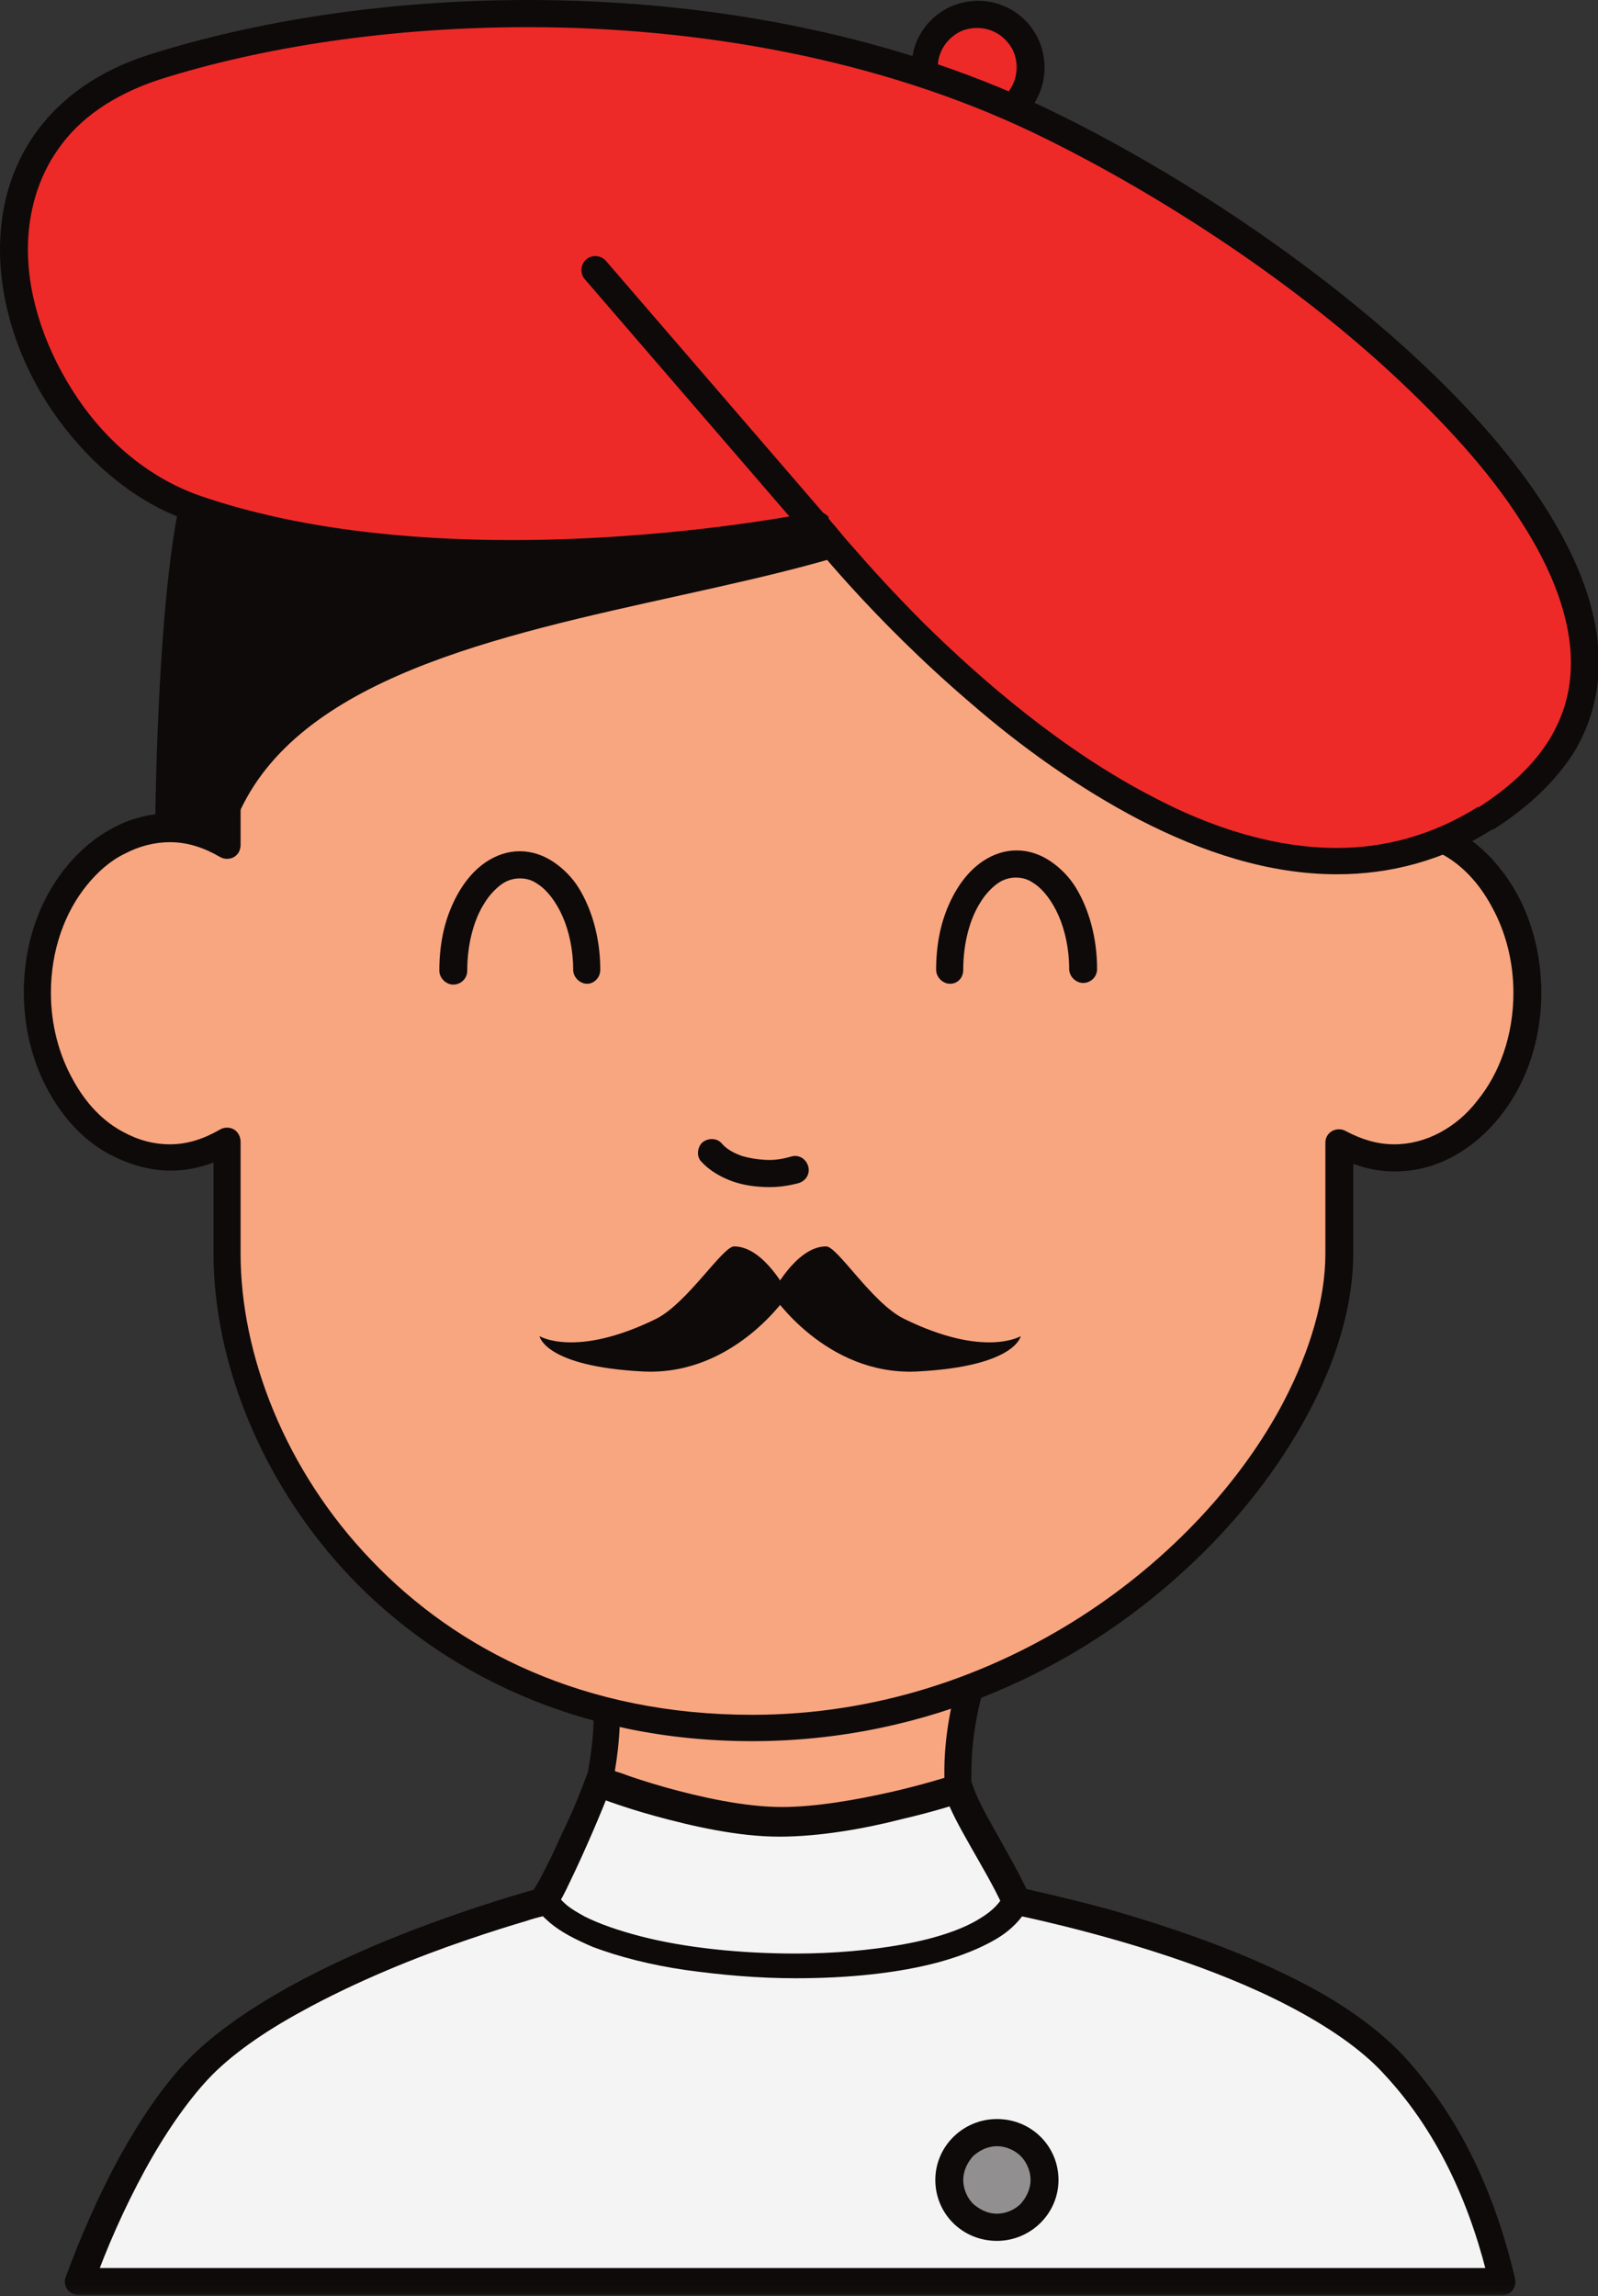
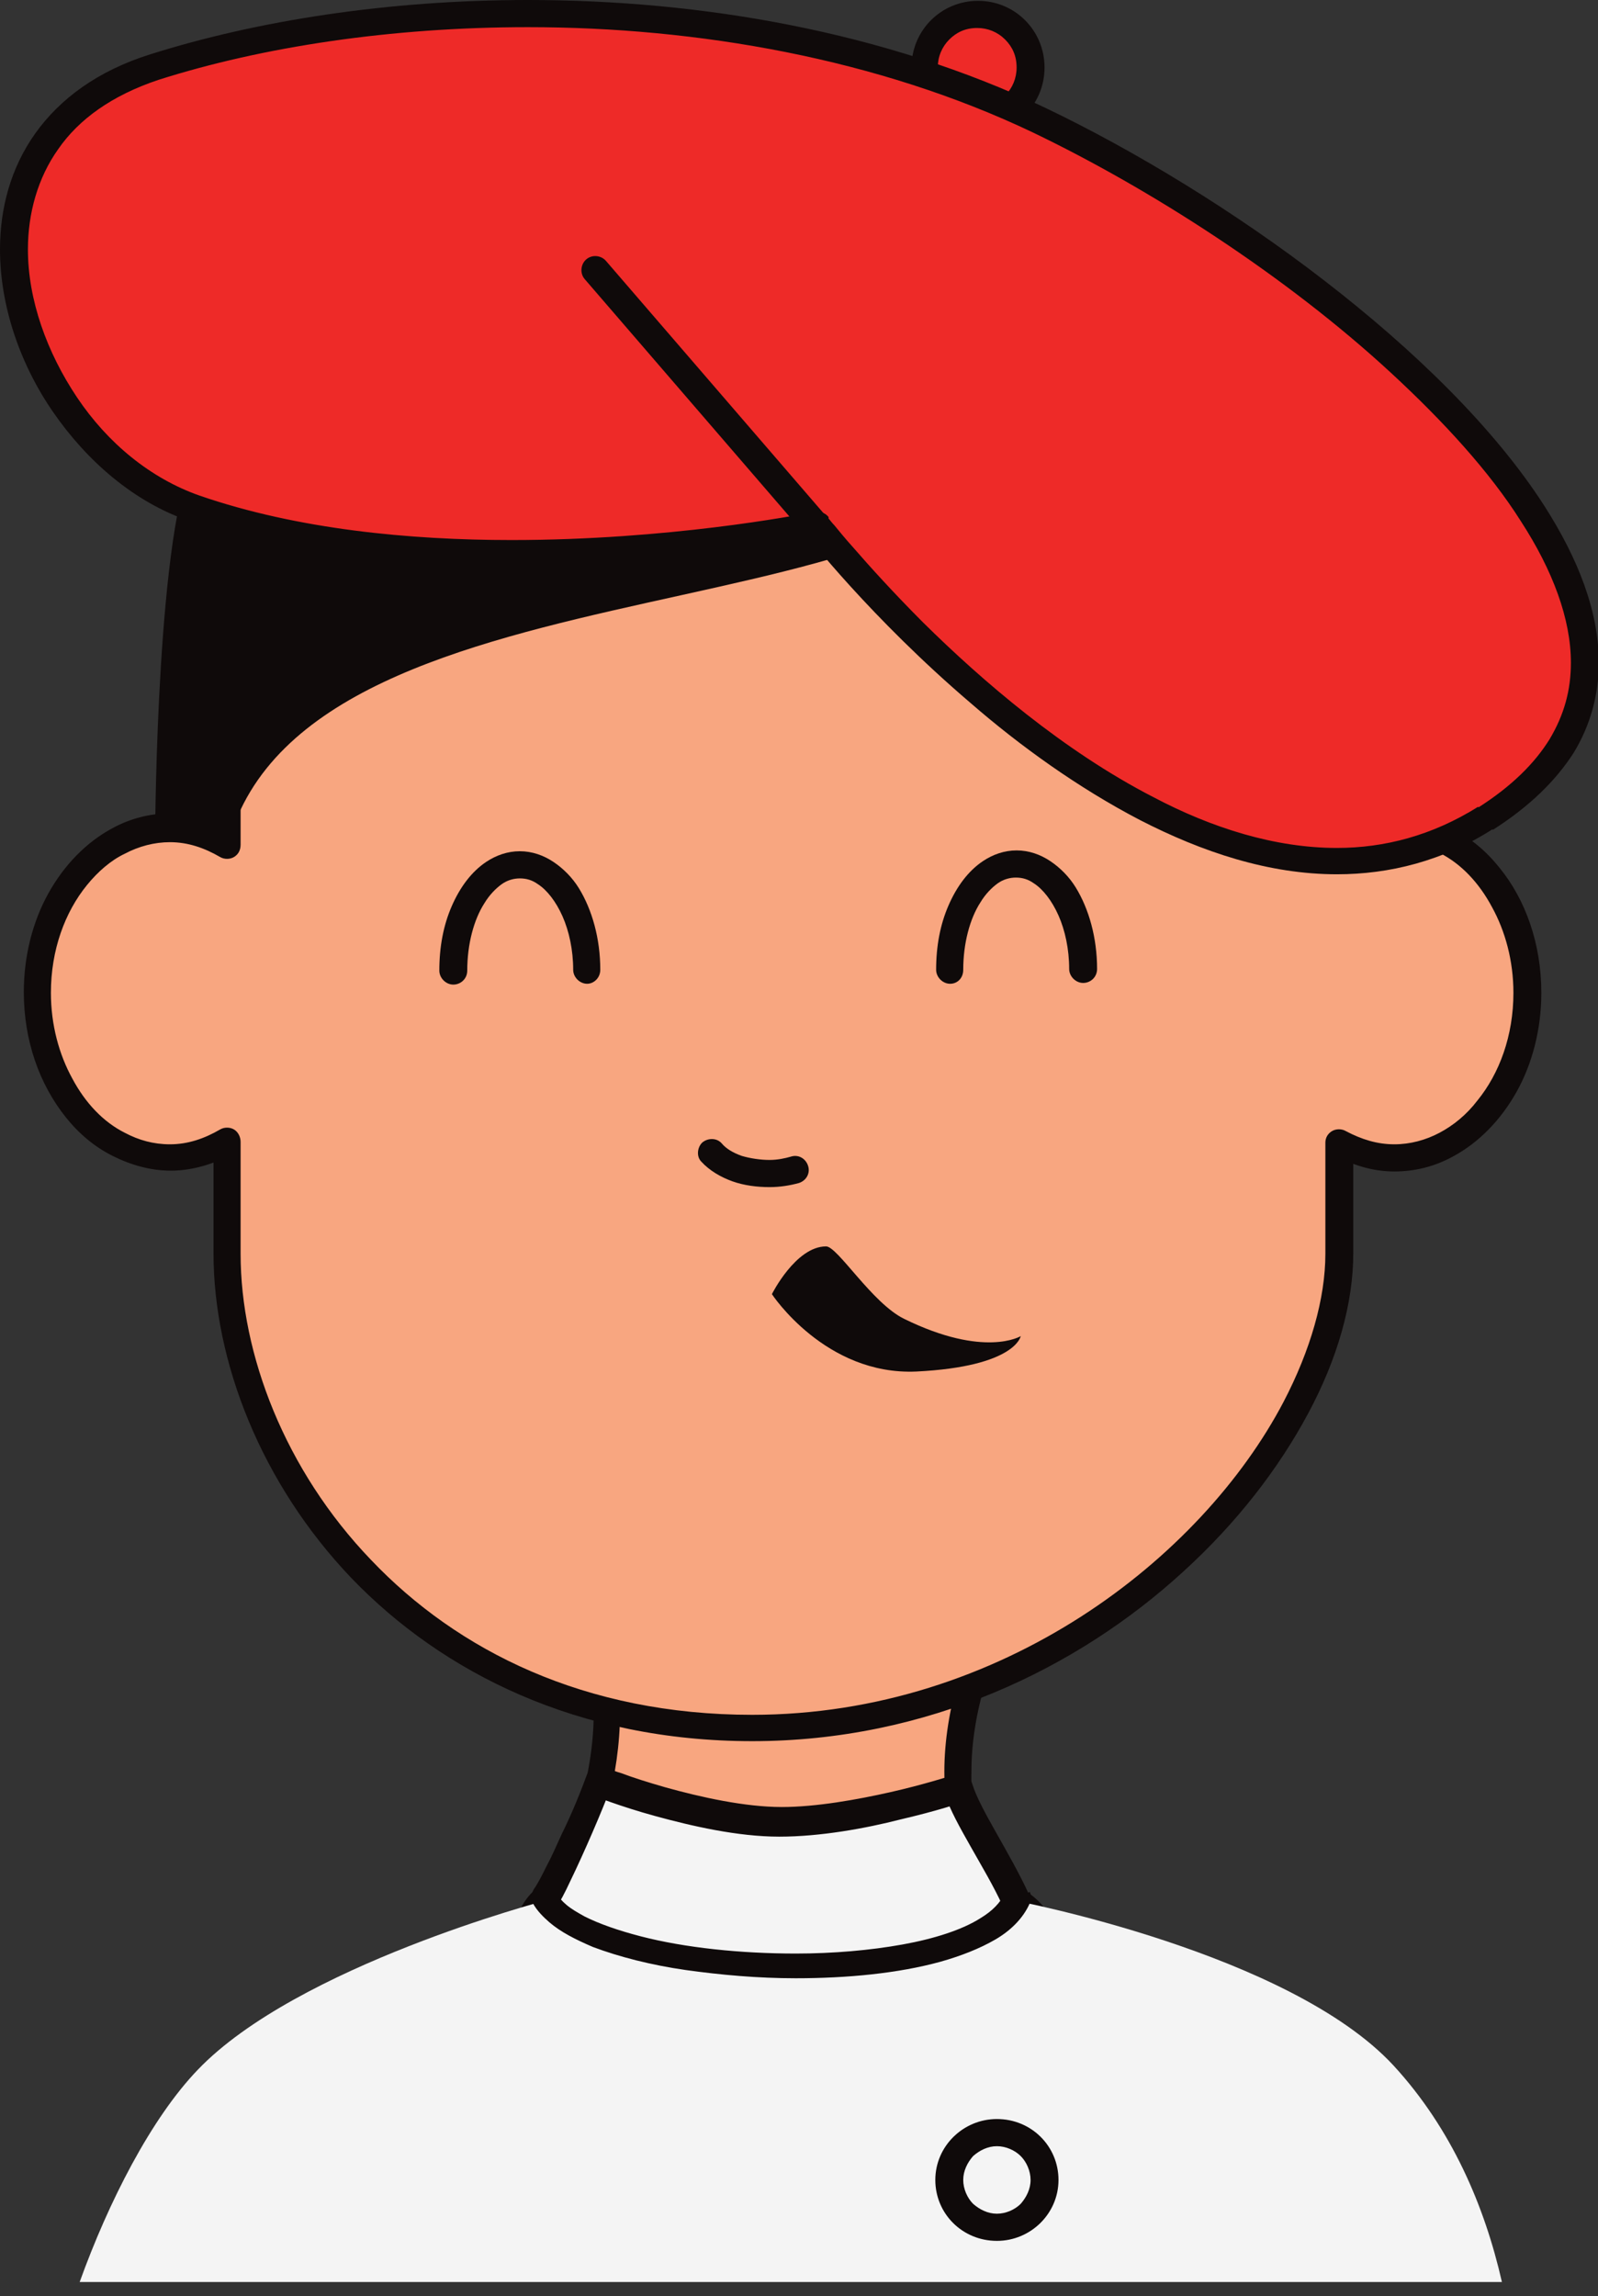
<svg xmlns="http://www.w3.org/2000/svg" width="211" height="303" viewBox="0 0 211 303" fill="none">
  <rect x="0" y="0" width="211" height="303" fill="#333333" stroke="none" />
  <g clip-path="url(#clip0_1160_7153)">
    <path d="M71.887 250.744C65.599 255.85 73.514 273.558 103.44 273.558C133.366 273.558 144.534 256.936 134.233 250.744C124.041 244.442 123.824 225.539 134.233 208.482C144.642 191.317 57.141 199.9 71.887 208.482C86.634 217.065 78.176 245.638 71.887 250.744Z" fill="#F8A680" />
    <path d="M71.888 250.744L70.695 249.331C69.827 250.092 69.177 250.961 68.635 252.047C68.201 253.025 67.984 254.22 67.984 255.415C67.984 257.588 68.743 259.978 70.153 262.26C72.321 265.736 76.116 268.995 81.538 271.385C87.067 273.884 94.224 275.405 103.223 275.405C114.825 275.405 123.716 273.015 129.896 269.539C132.932 267.8 135.318 265.736 137.052 263.672C138.679 261.499 139.655 259.218 139.655 256.828C139.655 255.307 139.221 253.894 138.462 252.591C137.703 251.287 136.51 250.2 135.101 249.331C132.932 247.919 131.197 245.963 130.005 243.247C128.812 240.64 128.161 237.381 128.27 233.687C128.27 226.408 130.764 217.717 135.751 209.46C136.51 208.265 136.836 207.07 136.836 205.875C136.836 204.897 136.51 203.919 136.077 203.05C135.209 201.638 133.8 200.66 132.065 199.9C129.571 198.705 126.318 197.944 122.523 197.51C118.728 197.075 114.5 196.858 110.054 196.858C100.838 196.858 90.754 197.835 82.947 199.248C79.044 200.008 75.683 200.877 73.189 201.855C71.888 202.398 70.912 202.942 70.044 203.593C69.611 203.919 69.285 204.354 68.96 204.788C68.635 205.223 68.418 205.875 68.418 206.527C68.418 207.396 68.743 208.156 69.285 208.7C69.719 209.243 70.37 209.677 71.02 210.112C73.622 211.633 75.466 213.914 76.658 216.63C77.851 219.346 78.393 222.714 78.393 226.082C78.393 231.08 77.309 236.294 75.791 240.64C75.032 242.813 74.165 244.768 73.297 246.289C72.43 247.81 71.562 248.897 70.912 249.44L71.888 250.744L73.08 252.156C74.273 251.178 75.357 249.766 76.333 248.028C77.851 245.42 79.261 241.944 80.236 238.141C81.212 234.339 81.863 230.21 81.863 226.082C81.863 222.28 81.321 218.477 79.911 215.218C78.502 211.85 76.225 208.917 72.755 206.961C72.321 206.744 71.996 206.527 71.996 206.418L71.562 206.635H71.996C71.996 206.527 71.996 206.418 71.996 206.418L71.562 206.635H71.996H71.454L71.996 206.744V206.635H71.454L71.996 206.744C71.996 206.744 72.104 206.635 72.213 206.527C72.538 206.309 73.08 205.875 73.948 205.549C75.357 204.897 77.526 204.245 80.128 203.593C87.935 201.747 99.537 200.551 110.054 200.551C116.668 200.551 122.848 201.095 127.186 202.181C129.354 202.724 131.089 203.376 132.065 204.137C132.607 204.463 132.932 204.788 133.041 205.114C133.258 205.44 133.258 205.658 133.258 205.984C133.258 206.418 133.149 206.961 132.715 207.722C127.402 216.522 124.692 225.756 124.692 233.796C124.692 237.815 125.342 241.618 126.752 244.768C128.161 248.028 130.33 250.635 133.258 252.482C134.342 253.134 134.992 253.786 135.426 254.546C135.86 255.307 136.077 256.067 136.077 256.936C136.077 258.24 135.534 259.87 134.233 261.608C132.282 264.107 128.812 266.714 123.607 268.778C118.403 270.734 111.68 272.037 103.332 272.037C91.838 272.037 83.814 269.321 78.719 265.953C76.225 264.215 74.381 262.368 73.297 260.521C72.104 258.674 71.671 257.045 71.671 255.633C71.671 254.872 71.779 254.22 71.996 253.677C72.213 253.134 72.538 252.699 72.972 252.373L71.888 250.744Z" fill="#0F0A0A" />
    <path d="M198.314 301.153C196.037 291.158 191.7 280.946 184.002 272.581C170.231 257.697 134.125 250.852 134.125 250.852H71.888C71.888 250.852 39.251 259.435 26.131 273.124C19.951 279.534 14.312 290.615 10.518 301.153H198.314Z" fill="#F4F4F4" />
    <mask id="mask0_1160_7153" style="mask-type:luminance" maskUnits="userSpaceOnUse" x="7" y="248" width="195" height="55">
-       <path d="M201.35 248.028H7.59V302.891H201.35V248.028Z" fill="white" />
-     </mask>
+       </mask>
    <g mask="url(#mask0_1160_7153)">
      <path d="M198.314 301.153L200.049 300.719C197.663 290.506 193.326 279.968 185.303 271.277C181.616 267.366 176.628 263.998 171.207 261.282C163.075 257.153 153.859 254.112 146.702 252.047C139.546 250.092 134.45 249.114 134.45 249.005C134.342 249.005 134.233 249.005 134.125 249.005H71.887C71.779 249.005 71.562 249.005 71.454 249.114C71.454 249.114 63.213 251.287 53.238 255.198C48.25 257.153 42.937 259.544 37.841 262.368C32.853 265.193 28.191 268.343 24.721 271.929C21.468 275.297 18.433 279.859 15.722 284.748C13.011 289.746 10.626 295.178 8.674 300.501C8.457 301.044 8.566 301.696 8.891 302.131C9.216 302.565 9.758 302.891 10.409 302.891H198.314C198.856 302.891 199.398 302.674 199.723 302.24C200.049 301.805 200.157 301.262 200.049 300.719L198.314 301.153V299.306H10.517V301.153L12.252 301.805C14.095 296.59 16.481 291.267 19.083 286.487C21.685 281.706 24.613 277.469 27.432 274.427C30.468 271.168 34.914 268.126 39.684 265.519C46.949 261.499 55.081 258.24 61.478 256.067C64.623 254.981 67.442 254.111 69.285 253.568C70.261 253.242 71.02 253.025 71.562 252.916C71.779 252.808 71.996 252.808 72.104 252.808C72.213 252.808 72.321 252.699 72.321 252.699L71.887 250.961V252.808H134.233V250.961L133.908 252.699H134.016C134.992 252.916 144.1 254.763 154.509 258.24C159.714 259.978 165.243 262.151 170.231 264.758C175.219 267.366 179.773 270.408 182.809 273.776C190.29 281.815 194.41 291.81 196.687 301.588L198.314 301.153Z" fill="#0F0A0A" />
    </g>
    <path d="M134.233 250.744C131.739 245.203 127.836 239.988 126.643 236.077C126.643 236.077 113.415 240.423 103.115 240.423C92.814 240.423 79.152 235.099 79.152 235.099C77.634 239.228 74.056 247.376 71.996 250.744C77.634 261.391 128.27 263.672 134.233 250.744Z" fill="#F4F4F4" />
    <path d="M134.233 250.744L135.86 249.983C134.559 247.158 132.932 244.334 131.523 241.835C130.113 239.336 128.92 237.163 128.378 235.425C128.27 234.991 127.944 234.556 127.511 234.339C127.077 234.122 126.535 234.122 126.101 234.23C126.101 234.23 126.101 234.23 125.993 234.23C125.234 234.447 121.872 235.534 117.535 236.512C113.198 237.489 107.777 238.467 103.223 238.467C98.344 238.467 92.489 237.163 87.826 235.86C85.549 235.208 83.489 234.556 82.08 234.013C81.321 233.796 80.778 233.578 80.453 233.47C80.236 233.361 80.128 233.361 80.019 233.252C79.911 233.252 79.911 233.144 79.911 233.144C79.477 232.926 78.935 233.035 78.501 233.144C78.068 233.361 77.743 233.687 77.526 234.122C76.767 236.186 75.574 239.228 74.164 242.052C73.514 243.465 72.863 244.986 72.213 246.181C71.562 247.484 71.02 248.571 70.478 249.331C70.153 249.874 70.153 250.635 70.369 251.178C70.912 252.156 71.671 252.916 72.538 253.677C74.056 254.981 76.008 255.958 78.285 256.936C81.754 258.24 85.983 259.326 90.537 259.978C95.199 260.63 100.079 261.065 105.066 261.065C111.897 261.065 118.62 260.413 124.149 258.892C126.86 258.131 129.354 257.153 131.414 255.958C133.474 254.763 135.101 253.134 135.968 251.178C136.185 250.744 136.185 250.092 135.968 249.657L134.233 250.744L132.607 249.983C132.065 251.07 131.089 252.156 129.462 253.134C127.077 254.655 123.39 255.85 119.162 256.61C114.933 257.371 110.054 257.805 105.066 257.805C97.802 257.805 90.428 257.045 84.573 255.524C81.646 254.763 79.152 253.894 77.2 252.916C76.225 252.373 75.466 251.939 74.815 251.395C74.164 250.852 73.839 250.418 73.514 249.983L71.887 250.852L73.405 251.83C73.948 250.961 74.598 249.766 75.249 248.354C77.2 244.334 79.477 239.01 80.67 235.86L78.935 235.208L78.285 236.946C78.285 236.946 81.754 238.359 86.525 239.662C91.296 240.966 97.368 242.378 102.898 242.378C108.319 242.378 114.283 241.292 118.945 240.097C123.607 239.01 126.969 237.924 126.969 237.815L126.426 236.077L124.692 236.62C125.451 238.902 126.752 241.183 128.161 243.682C129.571 246.181 131.197 248.897 132.39 251.504L134.233 250.744Z" fill="#0F0A0A" />
    <path d="M136.076 8.909C136.076 12.711 132.932 15.862 129.137 15.862C125.342 15.862 122.198 12.711 122.198 8.909C122.198 5.106 125.342 1.956 129.137 1.956C132.932 1.956 136.076 4.998 136.076 8.909Z" fill="#EE2A28" />
    <path d="M136.076 8.909H134.233C134.233 10.321 133.691 11.625 132.715 12.602C131.739 13.58 130.547 14.123 129.029 14.123C127.619 14.123 126.318 13.58 125.342 12.602C124.366 11.625 123.824 10.43 123.824 8.909C123.824 7.496 124.366 6.193 125.342 5.215C126.318 4.237 127.511 3.694 129.029 3.694C130.438 3.694 131.739 4.237 132.715 5.215C133.691 6.193 134.233 7.388 134.233 8.909H137.92C137.92 4.02 134.016 0.109 129.137 0.109C124.258 0.109 120.354 4.02 120.354 8.909C120.354 13.797 124.258 17.709 129.137 17.709C134.016 17.709 137.92 13.797 137.92 8.909H136.076Z" fill="#0F0A0A" />
    <path d="M184.327 109.076C181.725 109.076 179.231 109.836 177.062 111.031C177.062 103.318 177.062 95.713 177.062 88.434C177.062 -1.412 30.143 -0.76 30.143 88.434C30.143 97.016 30.143 104.513 30.143 111.14C27.866 109.836 25.264 108.967 22.662 108.967C13.011 108.967 5.096 118.636 5.096 130.695C5.096 142.646 12.903 152.423 22.662 152.423C25.372 152.423 27.866 151.554 30.143 150.251C30.143 154.814 30.143 159.702 30.143 165.026C30.143 192.621 54.322 227.603 99.537 227.603C144.642 227.603 177.171 190.122 177.171 165.026C177.171 160.897 177.171 155.9 177.171 150.359C179.448 151.663 181.833 152.315 184.435 152.315C194.085 152.315 202.001 142.646 202.001 130.587C201.892 118.745 193.977 109.076 184.327 109.076Z" fill="#F8A680" />
    <path d="M184.327 109.076V107.229C181.399 107.229 178.58 108.098 176.195 109.51L177.062 111.14H178.905C178.905 103.426 178.905 95.822 178.905 88.543C178.905 77.135 176.52 67.032 172.4 58.34C166.219 45.412 156.027 35.634 143.883 29.224C131.739 22.815 117.752 19.555 103.765 19.555C85.007 19.555 66.141 25.313 51.937 36.829C44.889 42.587 38.925 49.758 34.697 58.449C30.576 67.032 28.191 77.135 28.191 88.543C28.191 97.125 28.191 104.621 28.191 111.249H30.034L31.01 109.728C28.516 108.207 25.589 107.337 22.553 107.337C19.842 107.337 17.24 107.989 14.854 109.293C11.385 111.14 8.457 114.182 6.397 117.876C4.337 121.569 3.144 126.132 3.144 130.913C3.144 137.322 5.204 143.08 8.674 147.426C10.409 149.599 12.469 151.337 14.854 152.532C17.24 153.727 19.842 154.488 22.553 154.488C25.589 154.488 28.516 153.51 31.01 152.098L30.034 150.577H28.191C28.191 155.14 28.191 160.028 28.191 165.352C28.191 179.692 34.48 195.771 46.407 208.265C58.442 220.759 76.333 229.776 99.32 229.776C122.415 229.776 142.257 220.216 156.244 207.396C163.292 200.986 168.822 193.816 172.725 186.537C176.628 179.258 178.688 171.979 178.688 165.352C178.688 161.223 178.688 156.226 178.688 150.685H176.845L175.978 152.315C178.472 153.727 181.182 154.596 184.11 154.596C186.821 154.596 189.423 153.944 191.808 152.641C195.278 150.794 198.205 147.752 200.266 144.058C202.326 140.364 203.518 135.801 203.518 131.021C203.518 124.611 201.458 118.745 197.989 114.508C196.254 112.335 194.194 110.597 191.808 109.402C189.423 108.207 186.821 107.446 184.11 107.446V111.031C186.278 111.031 188.23 111.574 190.073 112.552C192.892 113.965 195.278 116.463 197.013 119.723C198.748 122.873 199.832 126.784 199.832 131.021C199.832 136.671 197.989 141.668 195.061 145.253C193.651 147.1 191.917 148.512 190.073 149.49C188.23 150.468 186.17 151.011 184.11 151.011C181.833 151.011 179.773 150.359 177.713 149.273C177.17 148.947 176.411 148.947 175.869 149.273C175.327 149.599 175.002 150.142 175.002 150.794C175.002 156.335 175.002 161.332 175.002 165.46C175.002 171.327 173.05 178.171 169.472 185.016C164.051 195.337 154.726 205.658 142.691 213.371C130.655 221.085 115.8 226.299 99.32 226.299C77.2 226.299 60.394 217.825 49.009 205.875C37.624 194.033 31.769 178.715 31.769 165.46C31.769 160.137 31.769 155.248 31.769 150.685C31.769 150.033 31.444 149.382 30.902 149.056C30.36 148.73 29.601 148.73 29.058 149.056C26.998 150.251 24.83 151.011 22.444 151.011C20.276 151.011 18.324 150.468 16.481 149.49C13.662 148.078 11.276 145.579 9.542 142.32C7.807 139.169 6.722 135.258 6.722 131.021C6.722 125.372 8.566 120.374 11.493 116.789C12.903 115.051 14.638 113.53 16.481 112.661C18.324 111.683 20.384 111.14 22.444 111.14C24.83 111.14 26.998 111.9 29.058 113.095C29.601 113.421 30.36 113.421 30.902 113.095C31.444 112.769 31.769 112.226 31.769 111.466C31.769 104.73 31.769 97.342 31.769 88.76C31.769 77.787 34.046 68.335 37.95 60.187C43.913 47.802 53.563 38.568 65.056 32.484C76.658 26.291 90.212 23.249 103.657 23.249C121.656 23.249 139.546 28.681 152.883 39.545C159.605 44.977 165.135 51.713 168.93 59.861C172.833 68.009 175.002 77.57 175.002 88.434C175.002 95.604 175.002 103.318 175.002 111.031C175.002 111.683 175.327 112.226 175.869 112.552C176.411 112.878 177.17 112.878 177.713 112.552C179.664 111.466 181.833 110.814 184.11 110.814V109.076" fill="#0F0A0A" />
    <path d="M136.402 53.777C131.414 85.392 40.986 71.703 30.143 111.248C27.324 108.641 20.493 109.293 20.493 109.293C20.493 109.293 20.71 68.879 25.806 59.97C50.636 17.274 107.127 5.106 121.222 9.669C135.318 14.232 138.896 37.59 136.402 53.777Z" fill="#0F0A0A" />
    <path d="M132.173 56.493C137.161 88.108 165.786 71.703 176.628 111.248C179.447 108.641 186.278 109.293 186.278 109.293C186.278 109.293 189.64 74.962 184.76 60.078C167.846 42.696 139.546 21.837 121.981 15.97C111.247 26.074 129.571 40.306 132.173 56.493Z" fill="#0F0A0A" />
    <path d="M92.597 153.293C93.681 154.488 95.2 155.357 96.718 155.9C98.236 156.443 99.97 156.66 101.597 156.66C103.006 156.66 104.307 156.443 105.5 156.117C106.476 155.791 107.018 154.814 106.693 153.836C106.368 152.858 105.392 152.315 104.416 152.641C103.657 152.858 102.681 153.075 101.597 153.075C100.404 153.075 98.995 152.858 97.91 152.532C96.718 152.098 95.85 151.554 95.308 150.902C94.657 150.142 93.465 150.142 92.706 150.794C92.055 151.446 91.947 152.641 92.597 153.293Z" fill="#0F0A0A" />
    <path d="M127.186 127.979C127.186 124.503 128.053 121.243 129.463 119.071C130.113 117.984 130.98 117.115 131.739 116.572C132.498 116.029 133.366 115.811 134.125 115.811C134.992 115.811 135.751 116.029 136.51 116.572C137.703 117.332 138.896 118.853 139.763 120.809C140.631 122.764 141.173 125.263 141.173 127.871C141.173 128.848 142.04 129.717 143.016 129.717C143.992 129.717 144.859 128.957 144.859 127.871C144.859 123.742 143.775 119.94 142.04 117.115C141.173 115.703 139.98 114.508 138.679 113.639C137.378 112.769 135.86 112.226 134.233 112.226C132.607 112.226 131.089 112.769 129.788 113.639C127.836 114.942 126.318 117.006 125.234 119.505C124.15 122.004 123.607 124.829 123.607 127.979C123.607 128.957 124.475 129.826 125.451 129.826C126.427 129.826 127.186 129.066 127.186 127.979Z" fill="#0F0A0A" />
    <path d="M79.261 127.979C79.261 123.851 78.176 120.048 76.442 117.224C75.574 115.811 74.381 114.616 73.08 113.747C71.779 112.878 70.261 112.335 68.635 112.335C67.008 112.335 65.49 112.878 64.189 113.747C62.237 115.051 60.719 117.115 59.635 119.614C58.551 122.113 58.009 124.937 58.009 128.088C58.009 129.066 58.876 129.935 59.852 129.935C60.828 129.935 61.695 129.174 61.695 128.088C61.695 124.611 62.563 121.352 63.972 119.179C64.623 118.093 65.49 117.224 66.249 116.68C67.008 116.137 67.876 115.92 68.635 115.92C69.502 115.92 70.261 116.137 71.02 116.68C72.213 117.441 73.406 118.962 74.273 120.917C75.14 122.873 75.683 125.372 75.683 127.979C75.683 128.957 76.55 129.826 77.526 129.826C78.393 129.826 79.261 129.066 79.261 127.979Z" fill="#0F0A0A" />
    <path d="M196.145 107.989C156.895 132.542 107.777 69.313 107.777 69.313C107.777 69.313 60.286 79.091 25.697 67.032C1.626 58.775 -10.734 18.795 20.384 8.909C51.395 -0.978 99.536 -2.064 137.161 15.862C177.93 35.417 235.288 83.436 196.145 107.989Z" fill="#EE2A28" />
    <path d="M196.145 107.989L195.17 106.468C189.098 110.271 182.809 111.9 176.52 111.9C168.388 111.9 160.039 109.293 152.232 105.165C140.414 99.081 129.679 89.846 121.873 82.133C117.969 78.222 114.825 74.745 112.656 72.246C111.572 71.051 110.705 69.965 110.162 69.313C109.837 68.987 109.62 68.661 109.512 68.552C109.403 68.444 109.403 68.444 109.403 68.335V68.227C108.97 67.683 108.319 67.466 107.56 67.575C107.56 67.575 107.452 67.575 107.343 67.575C105.283 68.009 88.152 71.269 67.55 71.269C54.105 71.269 39.251 69.856 26.348 65.402C19.842 63.12 14.204 58.449 10.192 52.474C6.18 46.498 3.687 39.545 3.687 32.918C3.687 28.138 4.988 23.466 7.698 19.664C10.409 15.753 14.746 12.602 20.927 10.538C34.588 6.193 51.611 3.585 69.719 3.585C92.055 3.585 115.909 7.714 136.402 17.491C151.799 24.879 169.798 36.395 183.676 49.214C190.616 55.624 196.688 62.251 200.808 68.77C205.036 75.288 207.422 81.698 207.422 87.456C207.422 91.041 206.554 94.3 204.603 97.56C202.651 100.71 199.615 103.752 195.17 106.577L196.145 107.989L197.121 109.51C201.892 106.468 205.362 103.1 207.747 99.407C210.024 95.713 211.108 91.584 211.108 87.456C211.108 80.72 208.398 73.767 203.952 66.814C197.338 56.493 186.712 46.172 174.894 37.047C163.075 27.921 149.847 19.881 138.028 14.232C116.776 4.128 92.489 0 69.719 0C51.286 0 33.938 2.716 19.842 7.17C12.903 9.343 7.915 13.037 4.662 17.6C1.41 22.163 0 27.486 0 32.918C0 40.306 2.602 48.019 7.048 54.429C11.493 60.839 17.674 66.271 25.047 68.77C38.492 73.441 53.78 74.854 67.442 74.854C89.778 74.854 108.102 71.051 108.102 71.051L107.777 69.313L106.367 70.399C106.367 70.508 115.042 81.59 128.161 92.779C134.667 98.429 142.365 103.97 150.497 108.207C158.738 112.444 167.521 115.377 176.52 115.377C183.459 115.377 190.507 113.639 197.121 109.402L196.145 107.989Z" fill="#0F0A0A" />
-     <path d="M137.92 287.682C137.92 291.158 135.101 293.983 131.631 293.983C128.161 293.983 125.342 291.158 125.342 287.682C125.342 284.205 128.161 281.38 131.631 281.38C135.101 281.38 137.92 284.205 137.92 287.682Z" fill="#918F8F" />
    <path d="M137.92 287.682H136.077C136.077 288.877 135.534 289.963 134.775 290.832C134.016 291.593 132.824 292.136 131.631 292.136C130.438 292.136 129.354 291.593 128.487 290.832C127.728 290.072 127.186 288.877 127.186 287.682C127.186 286.486 127.728 285.4 128.487 284.531C129.354 283.77 130.438 283.227 131.631 283.227C132.824 283.227 134.016 283.77 134.775 284.531C135.534 285.291 136.077 286.486 136.077 287.682H139.763C139.763 283.227 136.185 279.642 131.631 279.642C127.186 279.642 123.499 283.227 123.499 287.682C123.499 292.136 127.077 295.721 131.631 295.721C136.077 295.721 139.763 292.136 139.763 287.682H137.92Z" fill="#0F0A0A" />
    <path d="M134.775 176.325C134.775 176.325 134.125 180.344 121.005 180.996C108.97 181.539 101.922 170.784 101.922 170.784C101.922 170.784 105.066 164.483 109.078 164.483C110.596 164.483 115.15 171.979 119.379 174.043C130.005 179.258 134.775 176.325 134.775 176.325Z" fill="#0F0A0A" />
-     <path d="M71.237 176.325C71.237 176.325 71.887 180.344 85.007 180.996C97.043 181.539 104.09 170.784 104.09 170.784C104.09 170.784 100.946 164.483 96.934 164.483C95.416 164.483 90.754 171.979 86.633 174.043C76.008 179.258 71.237 176.325 71.237 176.325Z" fill="#0F0A0A" />
    <path d="M109.078 68.118L80.019 34.439C79.369 33.679 78.176 33.57 77.417 34.222C76.658 34.874 76.55 36.069 77.2 36.829L106.259 70.508C106.91 71.269 108.102 71.377 108.861 70.725C109.729 70.073 109.729 68.879 109.078 68.118Z" fill="#0F0A0A" />
  </g>
  <defs>
    <clipPath id="clip0_1160_7153">
      <rect width="211" height="303" fill="white" />
    </clipPath>
  </defs>
</svg>